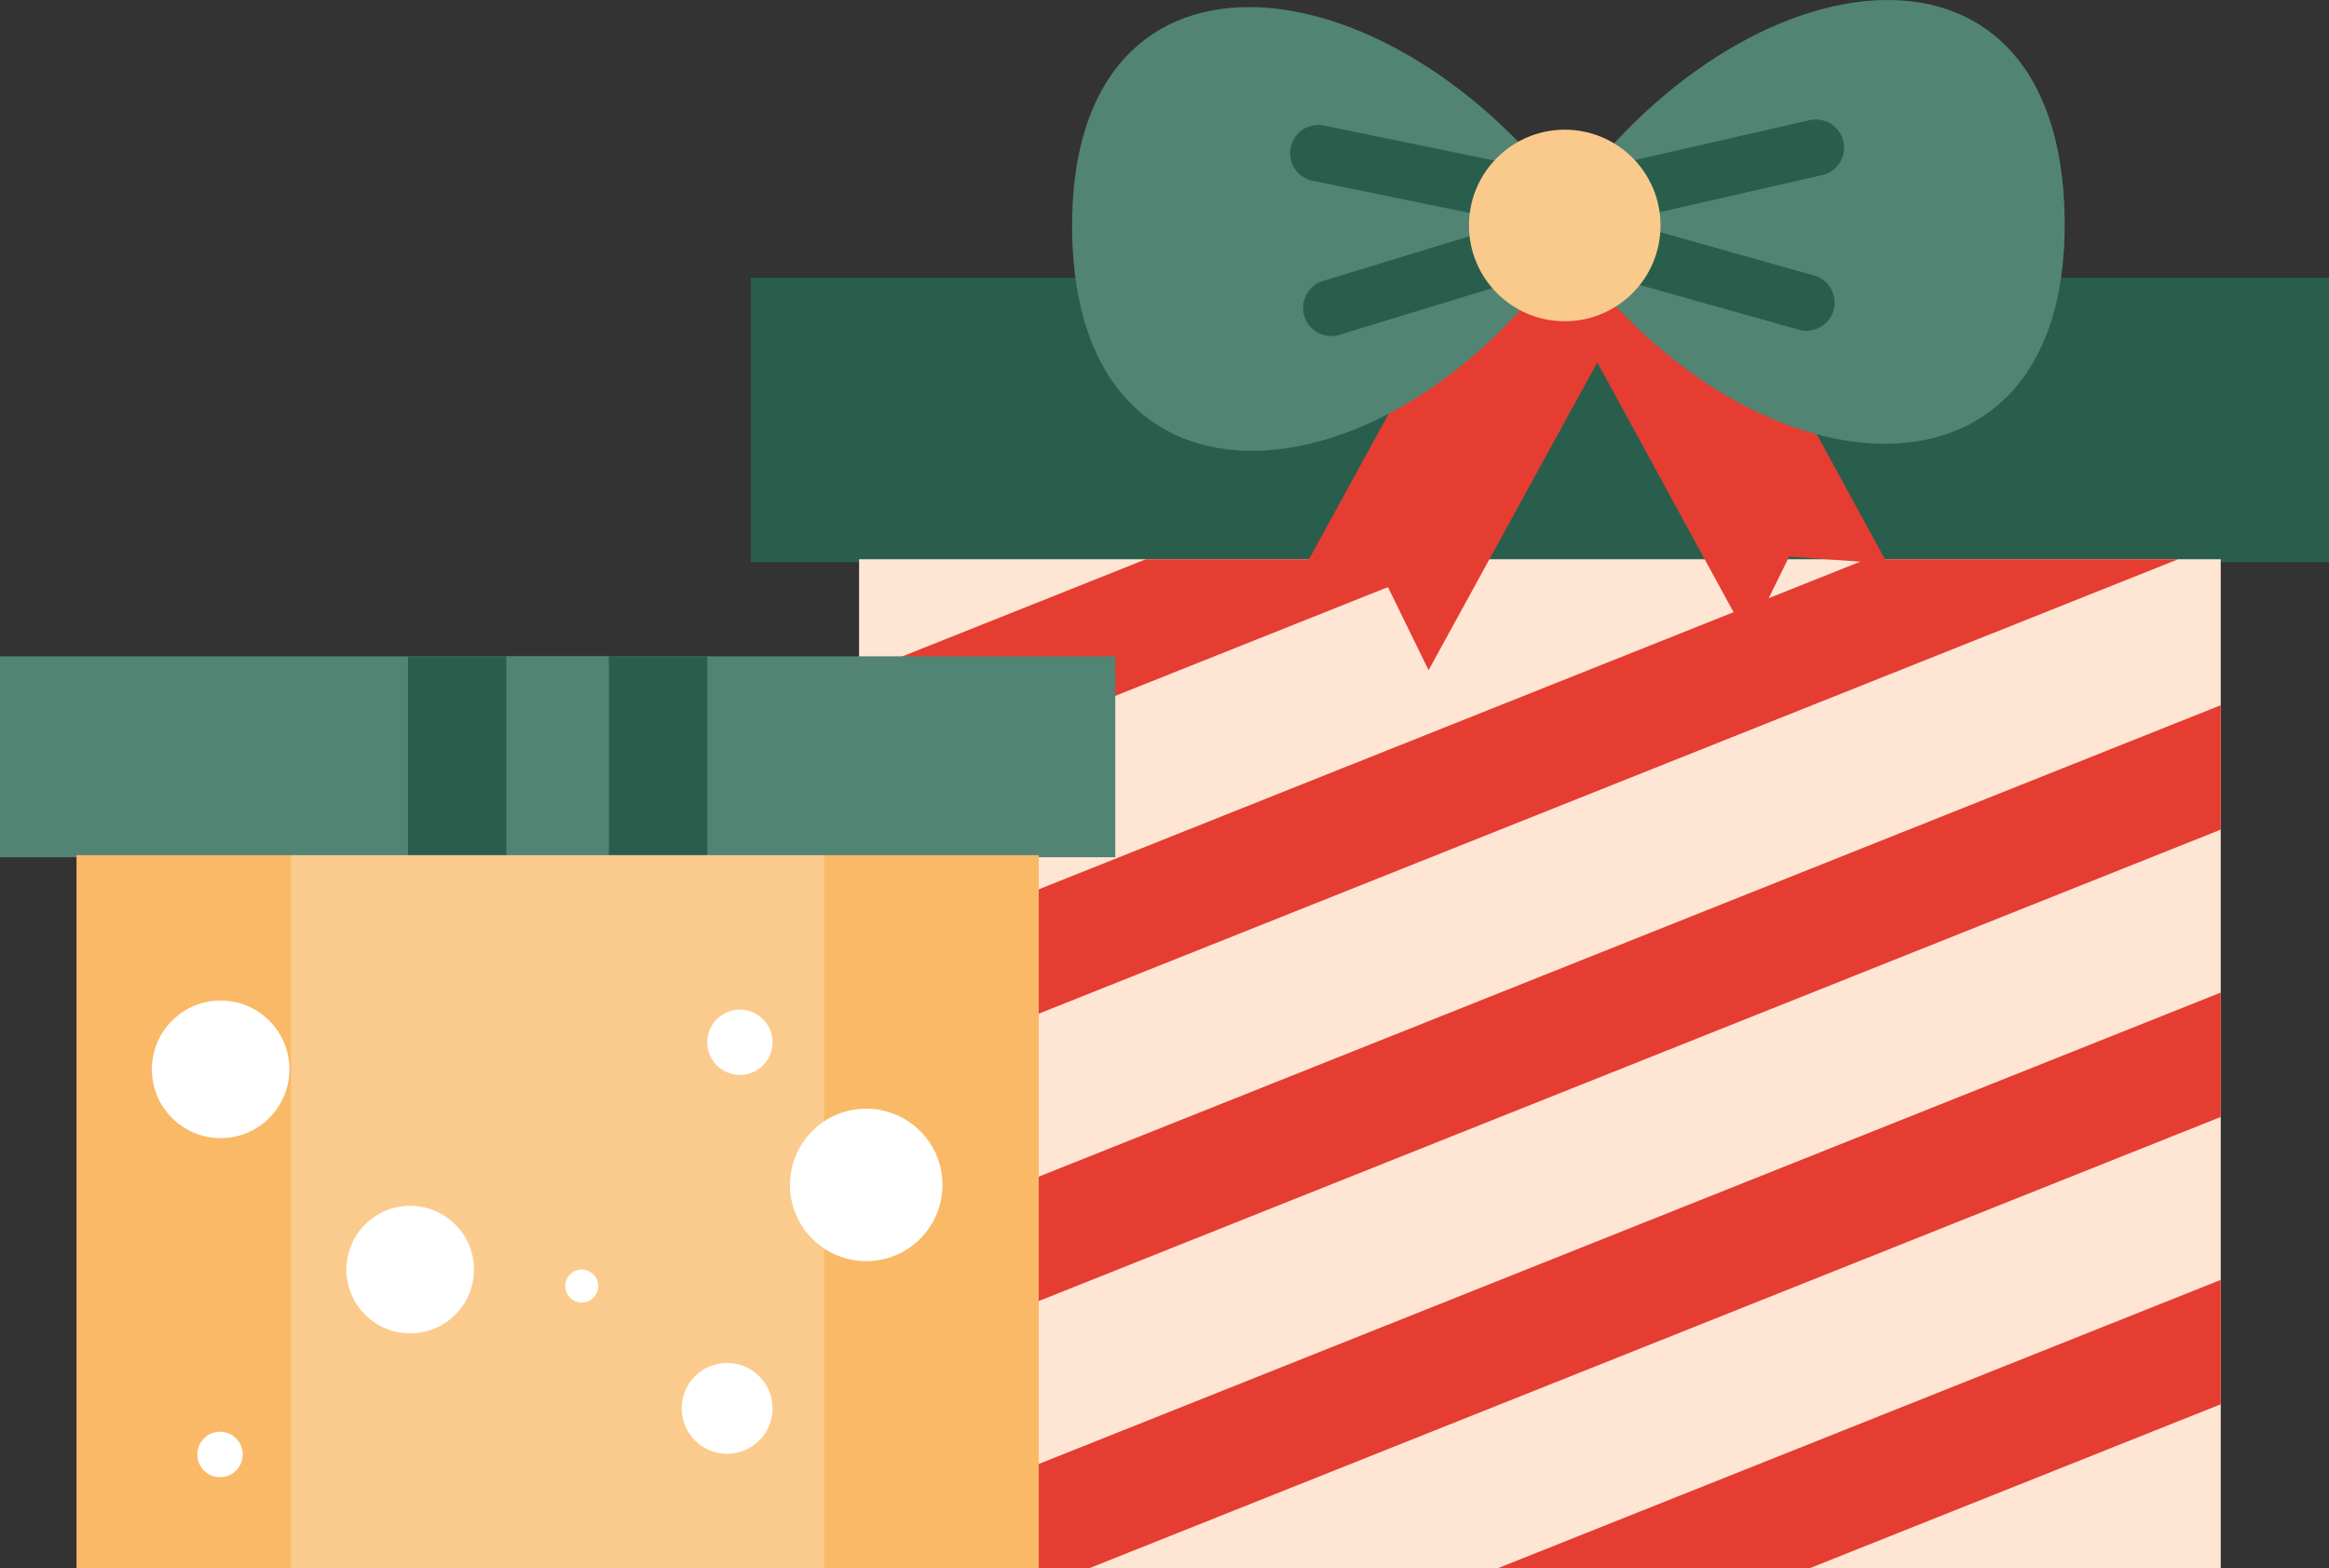
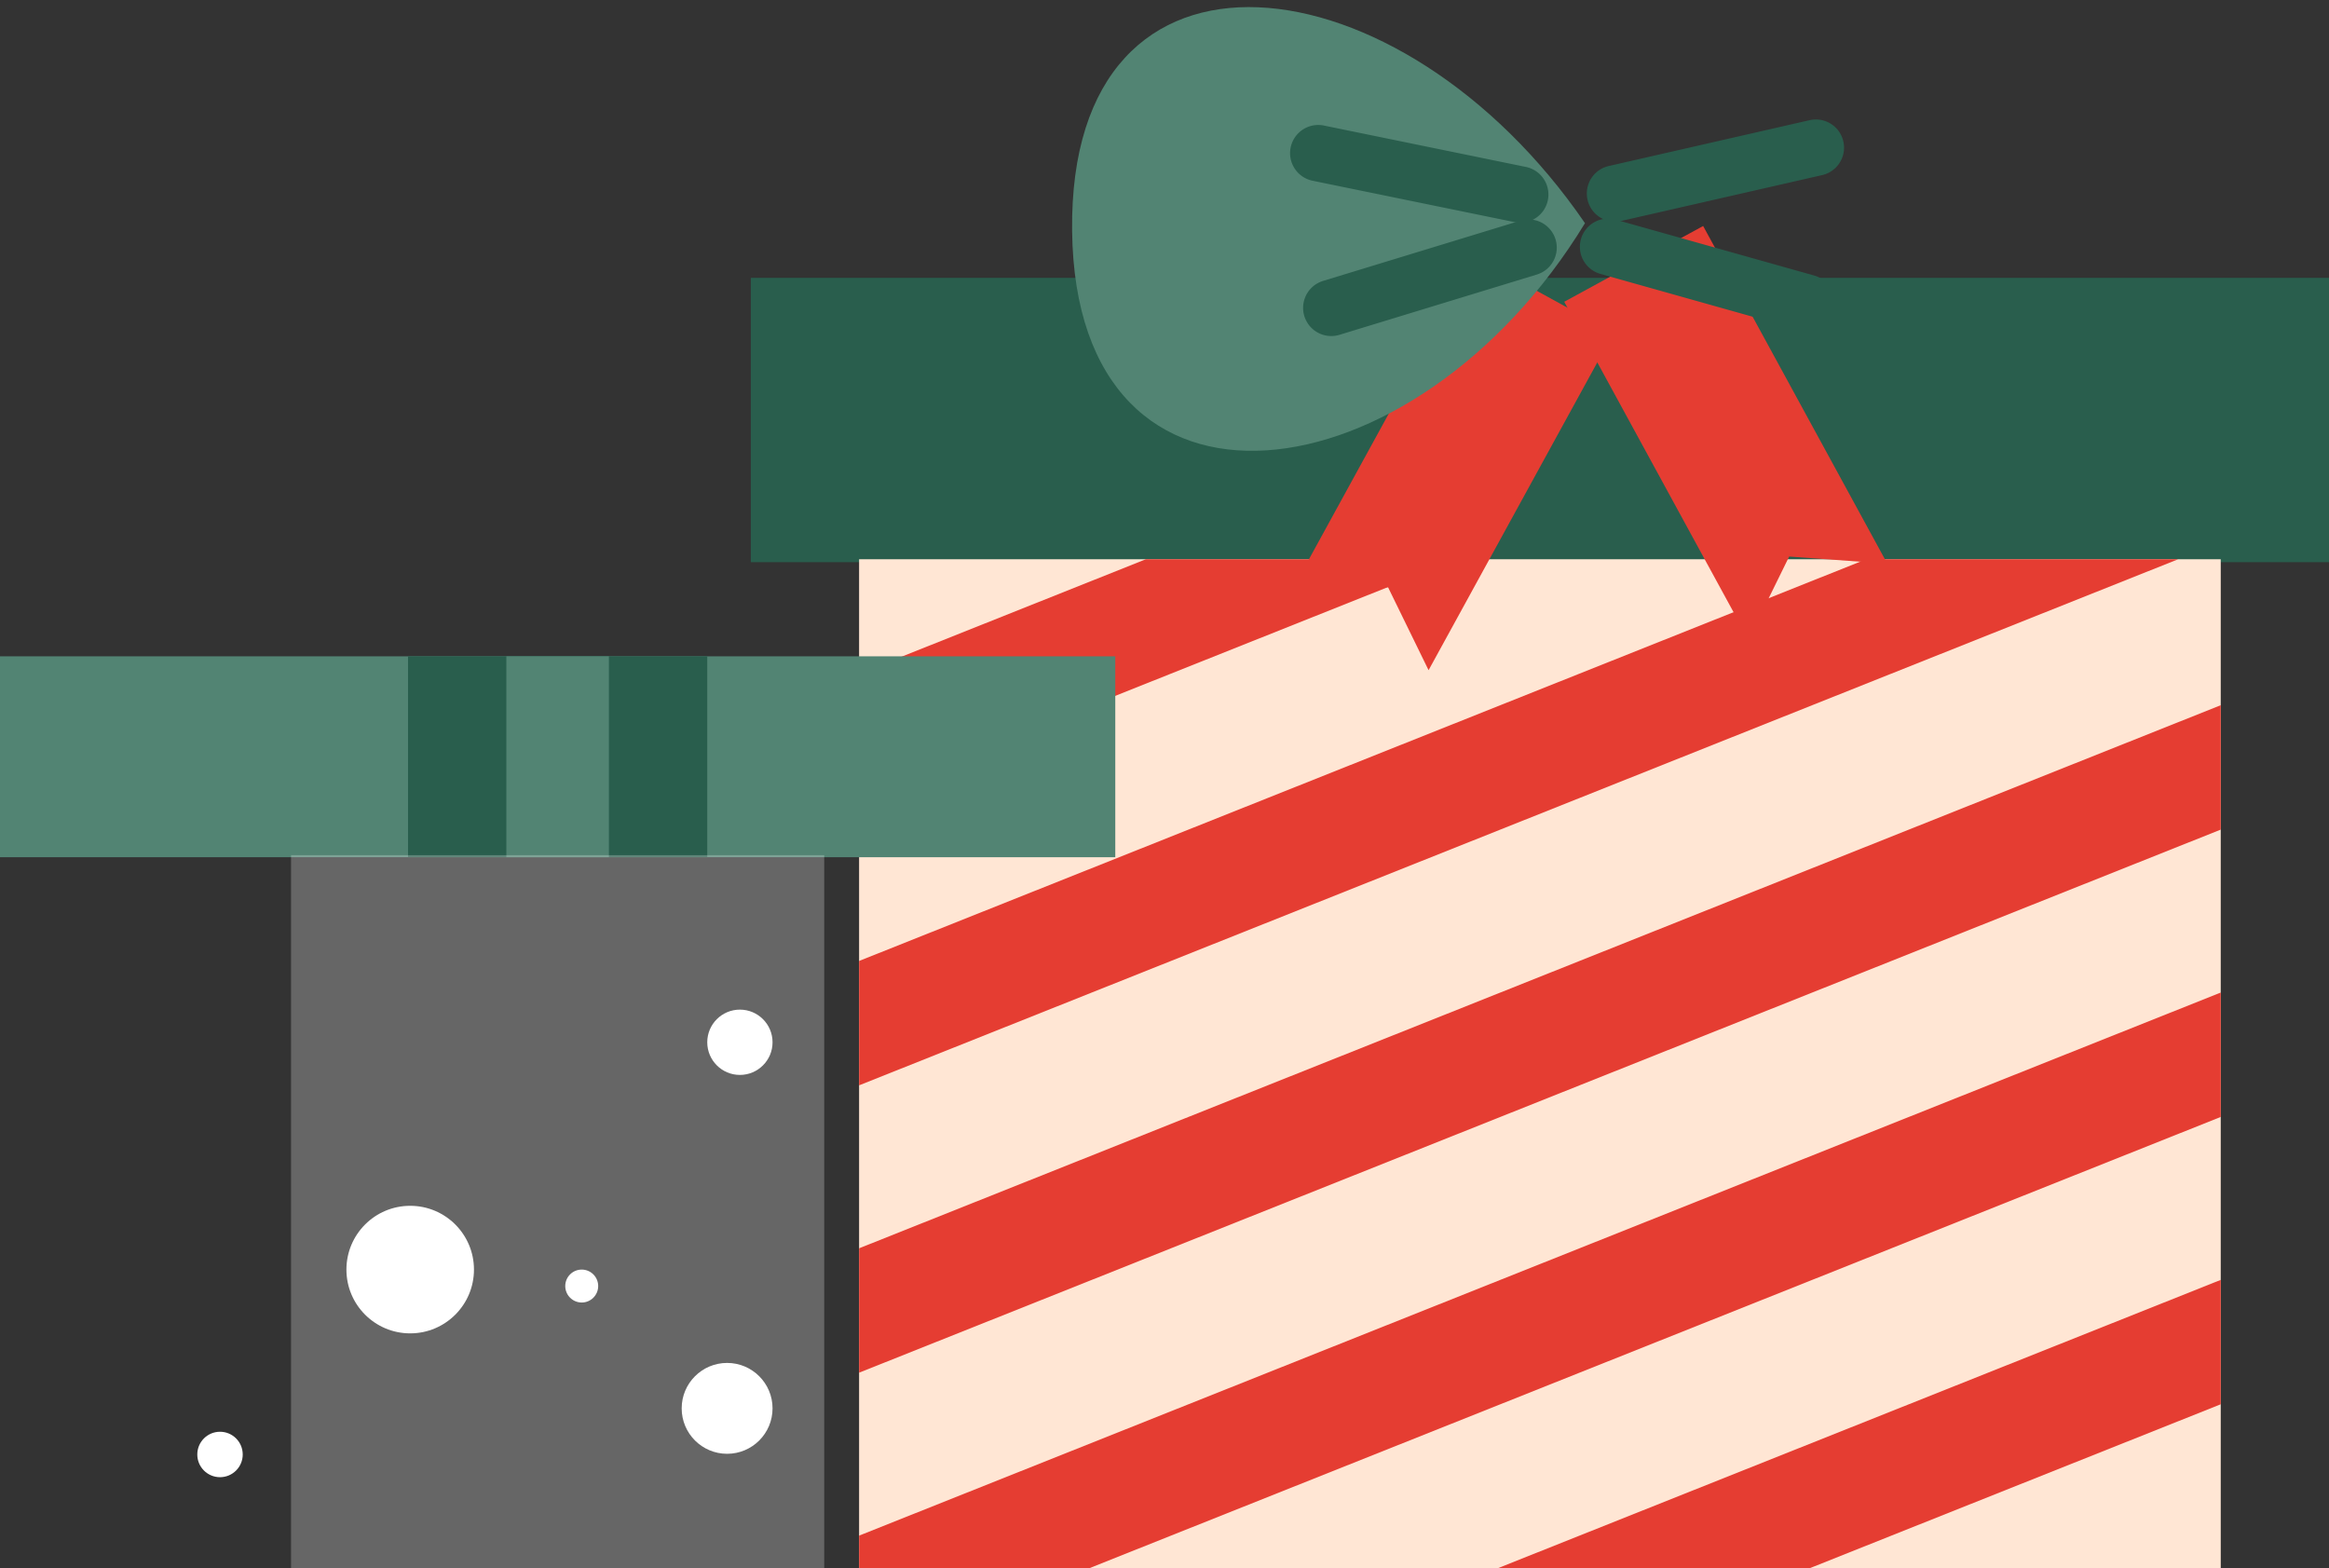
<svg xmlns="http://www.w3.org/2000/svg" viewBox="0 0 377.915 254.434" width="100%" style="vertical-align: middle; max-width: 100%; width: 100%;">
  <rect x="0" y="0" width="377.915" height="254.434" fill="#333333" stroke="none" />
  <g>
    <g>
      <rect x="121.833" y="45.084" width="256.082" height="46.128" fill="rgb(41, 94, 77)">
     </rect>
      <rect x="139.399" y="90.74" width="220.95" height="163.694" fill="rgb(255, 230, 212)">
     </rect>
      <path d="M139.4,254.434h37.385l183.565-73.207V161.043L139.4,249.161Zm0-51.894v20.183l220.95-88.117V114.422Zm154.284,51.894,66.666-26.587V207.664l-117.274,46.77ZM185.933,90.74,139.4,109.3v20.184L236.541,90.74Zm116.9,0L139.4,155.919V176.1L353.441,90.74Z" fill="rgb(229,61,50)">
     </path>
      <polygon points="231.808 108.741 225.227 95.273 209.294 96.398 239.298 41.67 261.812 54.014 231.808 108.741" fill="rgb(229,61,50)">
     </polygon>
      <polygon points="283.709 103.755 290.318 90.301 306.249 91.459 276.36 36.669 253.819 48.965 283.709 103.755" fill="rgb(229,61,50)">
     </polygon>
      <path d="M257.186,36.208c-29.8-43.477-83.793-50.333-83.221,1.219S229.717,81.332,257.186,36.208Z" fill="rgb(82, 132, 115)">
     </path>
-       <path d="M251.8,36.268c28.827-44.128,82.655-52.181,83.227-.629S280.258,80.771,251.8,36.268Z" fill="rgb(82, 132, 115)">
-      </path>
      <path d="M246.693,36.136a4.624,4.624,0,0,1-.922-.094l-32.762-6.713a4.57,4.57,0,1,1,1.834-8.954l32.762,6.713a4.571,4.571,0,0,1-.912,9.048Z" fill="rgb(41, 94, 77)">
     </path>
      <path d="M216.016,54.524a4.571,4.571,0,0,1-1.333-8.942l31.985-9.766a4.57,4.57,0,1,1,2.67,8.741l-31.985,9.766A4.565,4.565,0,0,1,216.016,54.524Z" fill="rgb(41, 94, 77)">
     </path>
      <path d="M262.051,35.966a4.571,4.571,0,0,1-1.013-9.027l32.6-7.439a4.57,4.57,0,0,1,2.034,8.911l-32.6,7.439A4.587,4.587,0,0,1,262.051,35.966Z" fill="rgb(41, 94, 77)">
     </path>
      <path d="M293.127,53.668a4.587,4.587,0,0,1-1.239-.172l-32.195-9.054a4.57,4.57,0,0,1,2.475-8.8L294.362,44.7a4.571,4.571,0,0,1-1.235,8.971Z" fill="rgb(41, 94, 77)">
     </path>
-       <circle cx="253.905" cy="36.583" r="15.541" fill="rgb(250, 201, 140)">
-      </circle>
      <rect y="106.489" width="180.971" height="32.598" fill="rgb(82, 132, 115)">
     </rect>
      <rect x="66.208" y="106.489" width="48.555" height="32.598" fill="rgb(41, 94, 77)">
     </rect>
      <rect x="82.165" y="106.489" width="16.64" height="32.598" fill="rgb(82, 132, 115)">
     </rect>
-       <rect x="12.414" y="138.753" width="156.143" height="115.681" fill="rgb(250, 185, 103)">
-      </rect>
      <g style="opacity:0.25">
        <rect x="47.227" y="138.753" width="86.516" height="115.681" fill="rgb(255, 255, 255)">
      </rect>
      </g>
-       <circle cx="35.802" cy="173.502" r="11.16" fill="rgb(255, 255, 255)">
-      </circle>
      <circle cx="66.56" cy="205.994" r="10.348" fill="rgb(255, 255, 255)">
     </circle>
      <circle cx="120.06" cy="169.112" r="5.297" fill="rgb(255, 255, 255)">
     </circle>
      <circle cx="117.985" cy="228.511" r="7.372" fill="rgb(255, 255, 255)">
-      </circle>
-       <circle cx="140.558" cy="192.256" r="12.37" fill="rgb(255, 255, 255)">
     </circle>
      <circle cx="35.7" cy="235.992" r="3.686" fill="rgb(255, 255, 255)">
     </circle>
      <circle cx="94.393" cy="208.665" r="2.672" fill="rgb(255, 255, 255)">
     </circle>
    </g>
  </g>
</svg>